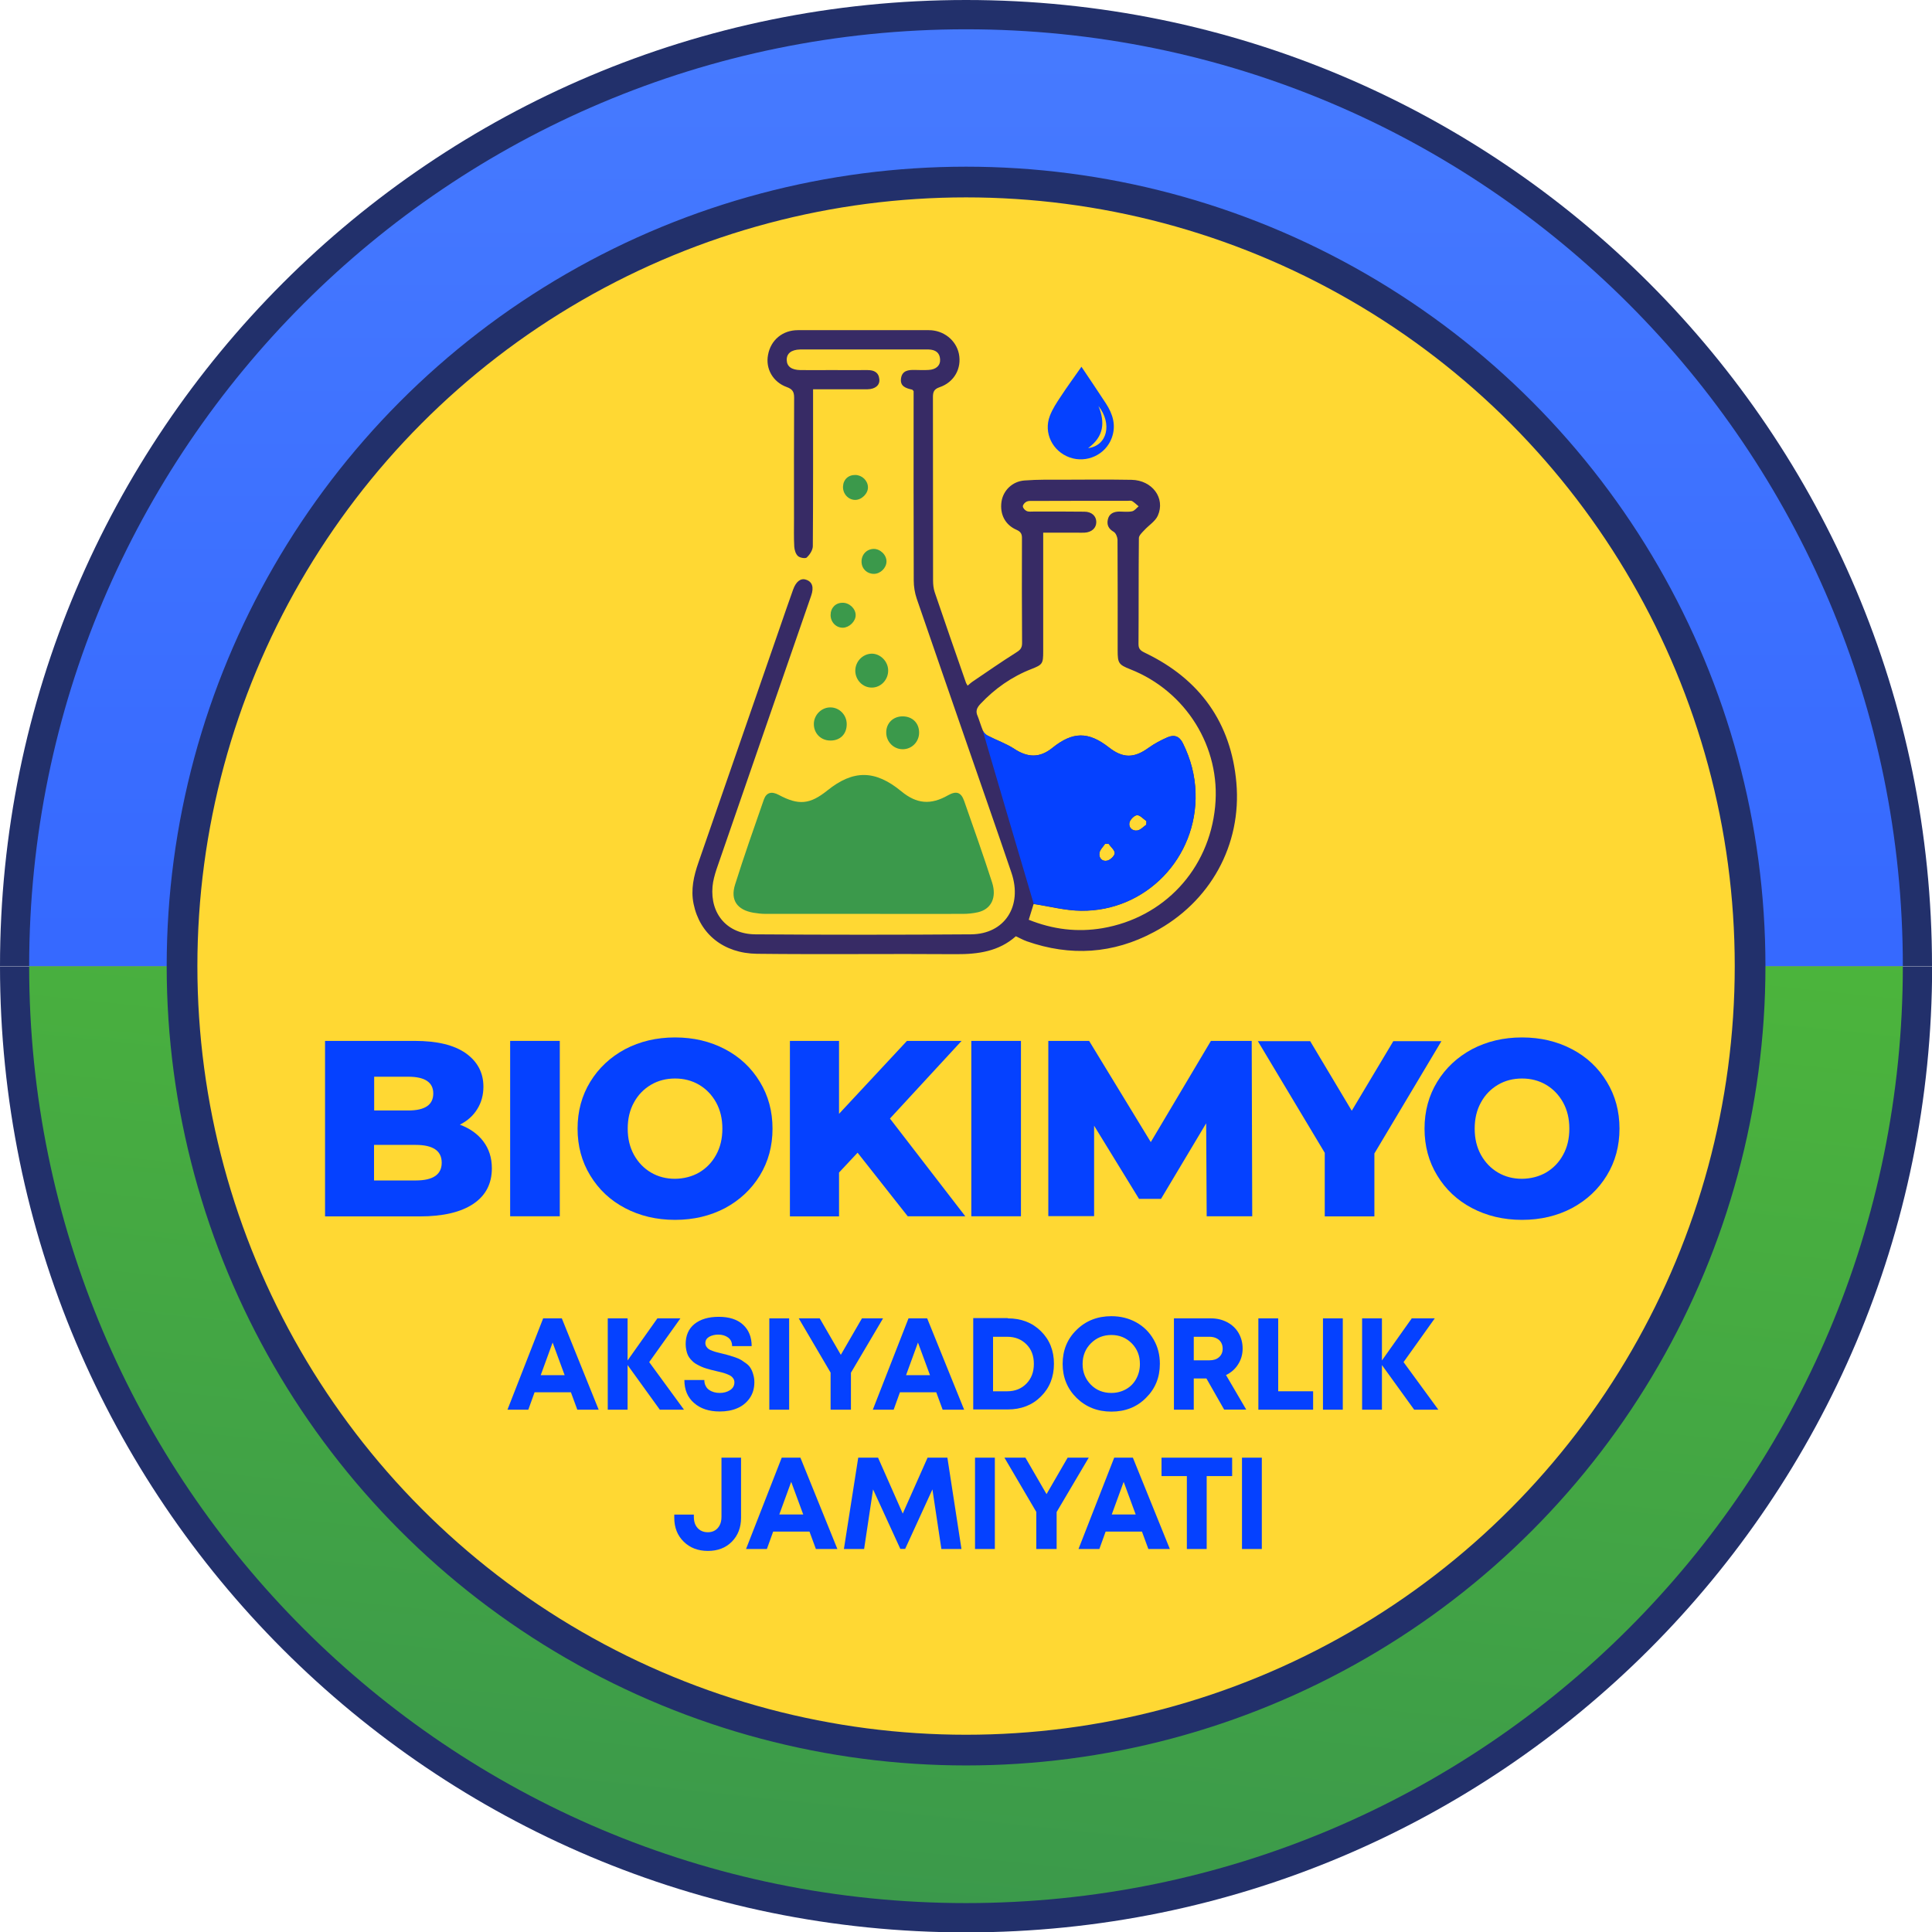
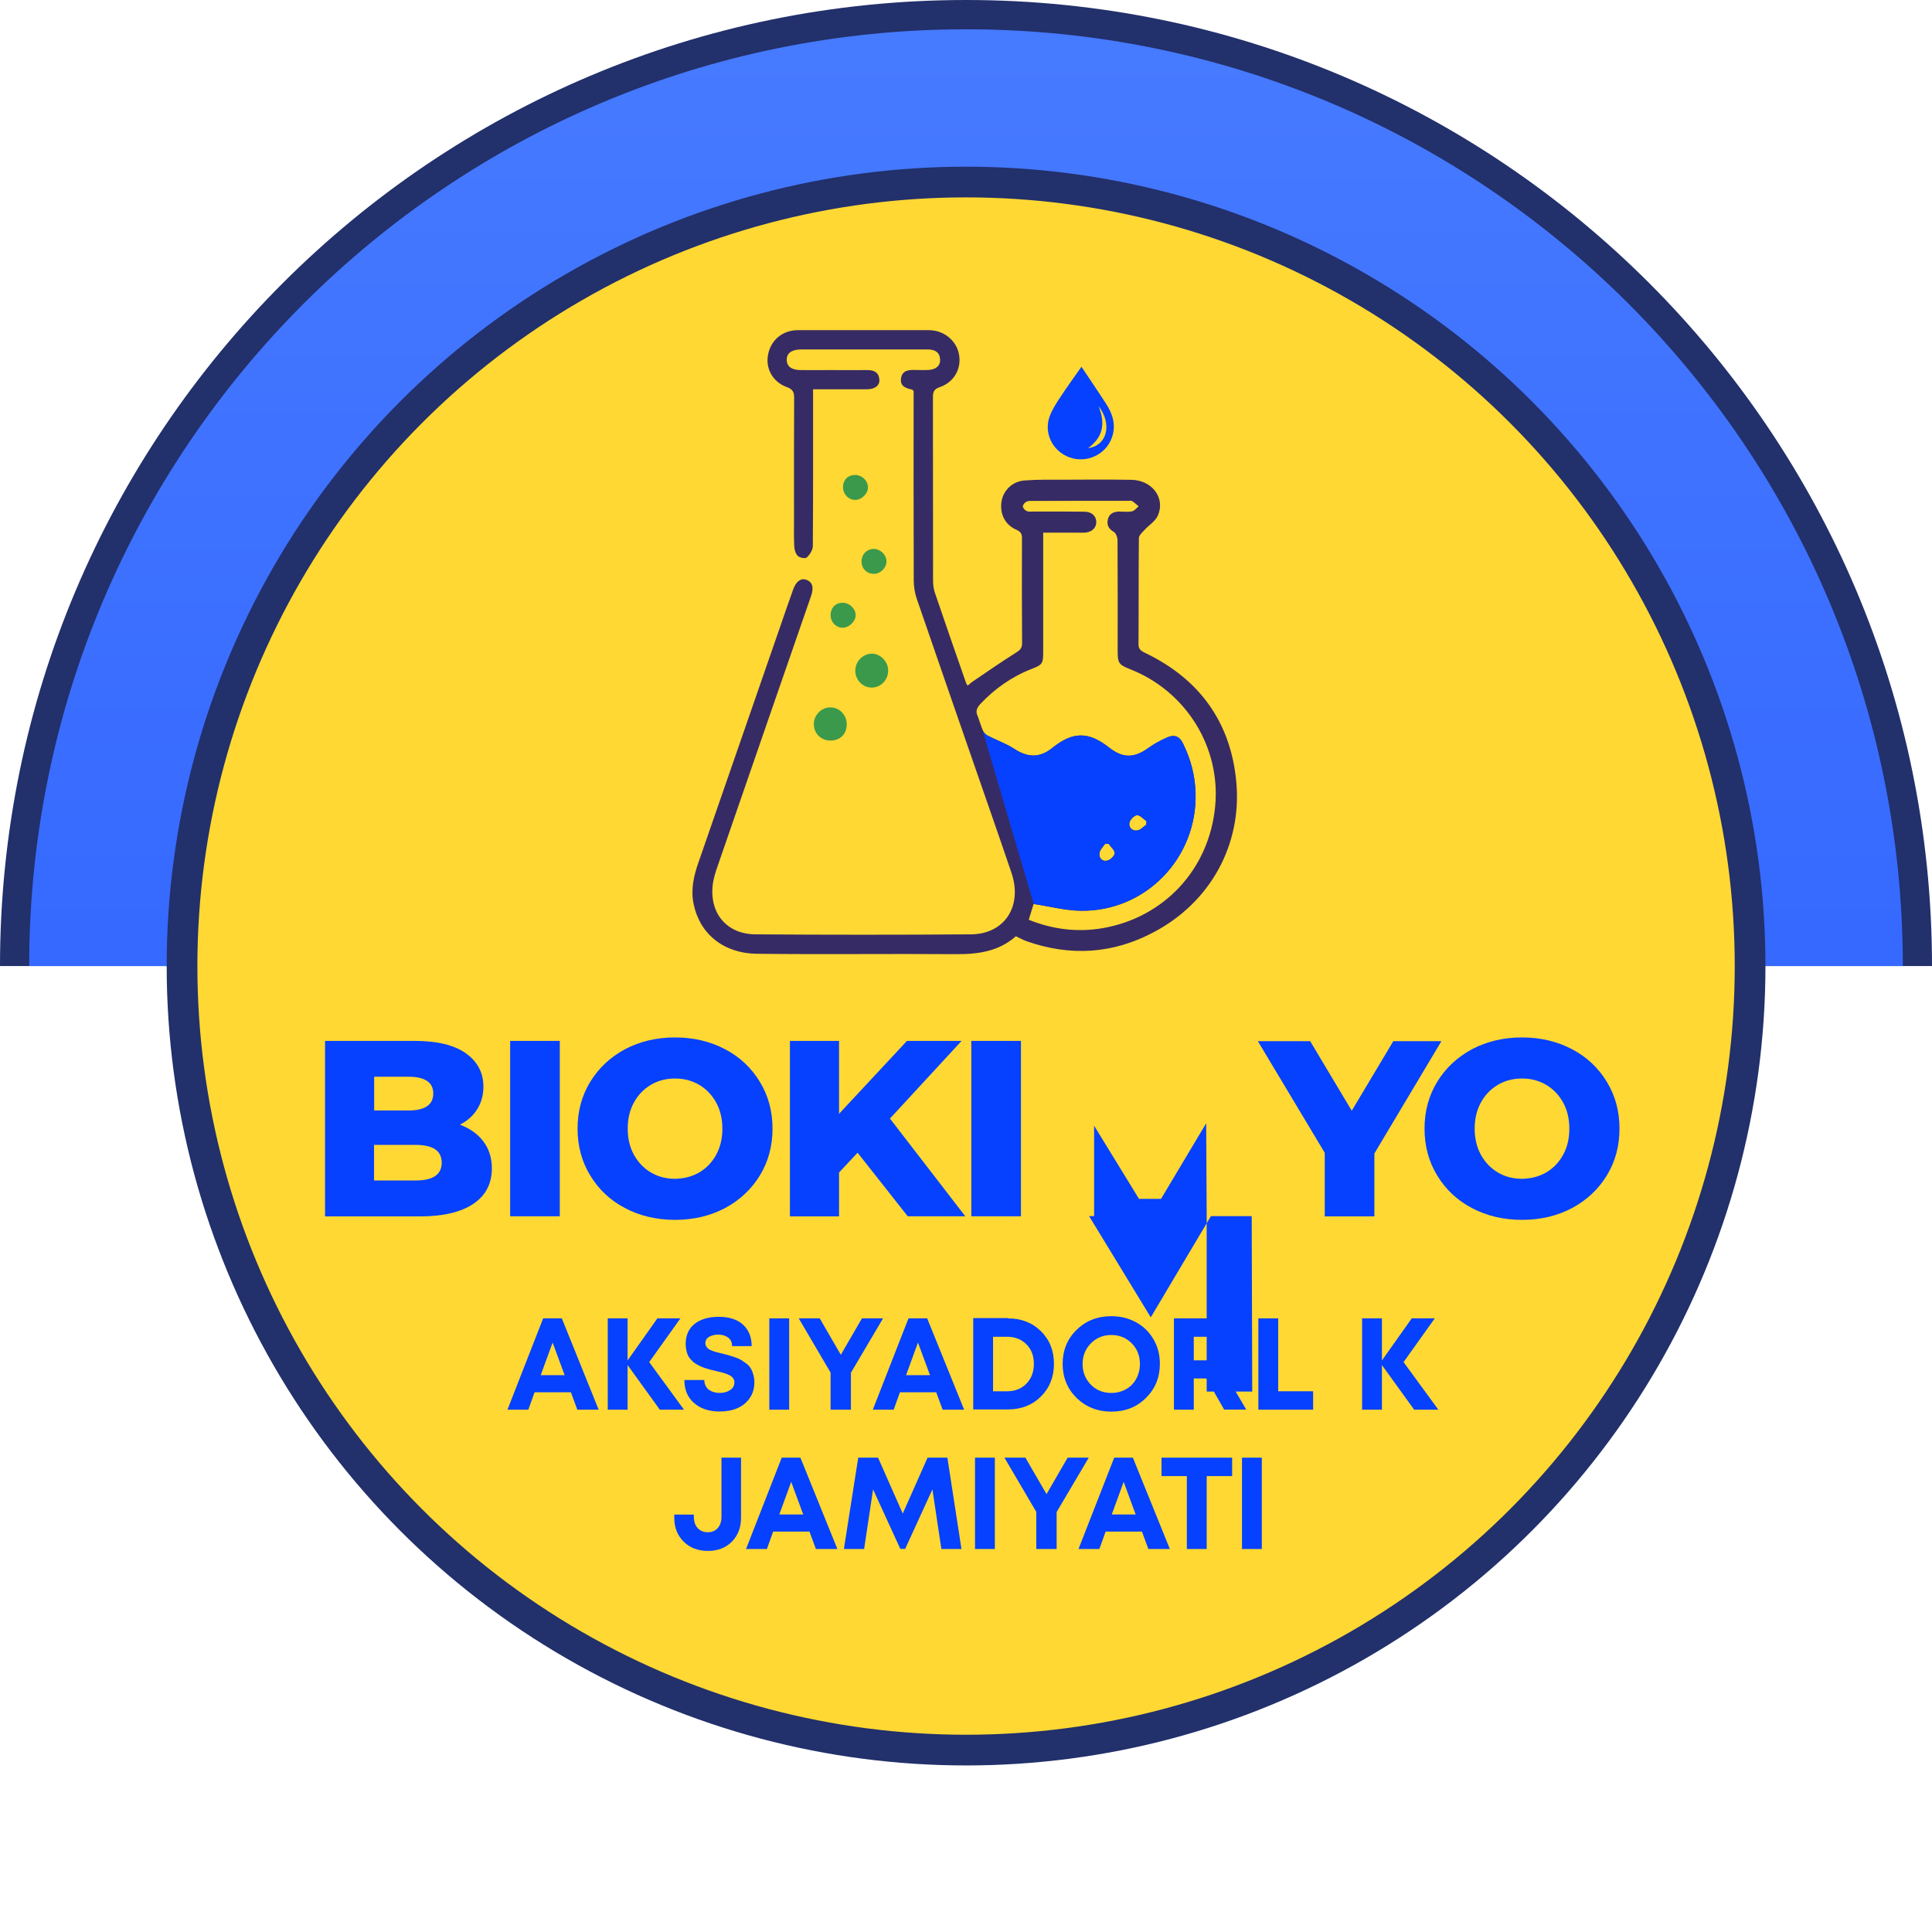
<svg xmlns="http://www.w3.org/2000/svg" version="1.1" id="Layer_1" x="0px" y="0px" viewBox="0 0 1510.3 1510.6" style="enable-background:new 0 0 1510.3 1510.6;" xml:space="preserve">
  <style type="text/css">
	.st0{fill:#3B994B;}
	.st1{fill:none;stroke:#7F7F7F;stroke-width:13;stroke-linecap:round;stroke-miterlimit:10;}
	.st2{fill:#FFFFFF;}
	.st3{fill:#3E4796;}
	.st4{fill:url(#SVGID_1_);}
	.st5{fill:url(#SVGID_2_);}
	.st6{fill:url(#SVGID_3_);}
	.st7{fill:url(#SVGID_4_);}
	.st8{fill:url(#SVGID_5_);}
	.st9{fill:url(#SVGID_6_);}
	.st10{fill:url(#SVGID_7_);}
	.st11{fill:url(#SVGID_8_);}
	.st12{fill:#7F7F7F;}
	.st13{fill:url(#SVGID_9_);}
	.st14{fill:#22306B;}
	.st15{fill:url(#SVGID_10_);}
	.st16{fill:url(#SVGID_11_);}
	.st17{fill:url(#SVGID_12_);}
	.st18{fill:url(#SVGID_13_);}
	.st19{fill:url(#SVGID_14_);}
	.st20{fill:url(#SVGID_15_);}
	.st21{fill:url(#SVGID_16_);}
	.st22{fill:url(#SVGID_17_);}
	.st23{fill:url(#SVGID_18_);}
	.st24{fill:url(#SVGID_19_);}
	.st25{fill:url(#SVGID_20_);}
	.st26{fill:url(#SVGID_21_);}
	.st27{fill:url(#SVGID_22_);}
	.st28{fill:url(#SVGID_23_);}
	.st29{fill:url(#SVGID_24_);}
	.st30{fill:url(#SVGID_25_);}
	.st31{fill:url(#SVGID_26_);}
	.st32{fill:url(#SVGID_27_);}
	.st33{fill:url(#SVGID_28_);}
	.st34{fill:url(#SVGID_29_);}
	.st35{fill:url(#SVGID_30_);}
	.st36{fill:url(#SVGID_31_);}
	.st37{fill:url(#SVGID_32_);}
	.st38{fill:url(#SVGID_33_);}
	.st39{fill:url(#SVGID_34_);}
	.st40{fill:#FFD833;stroke:#22306B;stroke-width:24;stroke-miterlimit:10;}
	.st41{fill:#0541FF;}
	.st42{fill:#763EFF;}
	.st43{fill:#5DD12C;}
	.st44{fill:#3366FF;}
	.st45{fill:#487CFF;}
	.st46{fill:#FF1D5E;}
	.st47{fill:#372B65;}
	.st48{fill:url(#SVGID_35_);}
	.st49{fill:url(#SVGID_36_);}
	.st50{fill:#FFD833;stroke:#FF0000;stroke-width:24;stroke-miterlimit:10;}
</style>
  <g>
    <path class="st14" d="M755.2,0C338.1,0,0,338.1,0,755.2h1510.3C1510.3,338.1,1172.2,0,755.2,0z" />
-     <path class="st14" d="M755.2,1510.6c417.1,0,755.2-338.1,755.2-755.2H0C0,1172.5,338.1,1510.6,755.2,1510.6z" />
  </g>
  <linearGradient id="SVGID_1_" gradientUnits="userSpaceOnUse" x1="755.167" y1="-45.234" x2="755.167" y2="862.376">
    <stop offset="0" style="stop-color:#487CFF" />
    <stop offset="1" style="stop-color:#3366FF" />
  </linearGradient>
  <path class="st4" d="M1487.5,755.2c0-404.5-327.9-732.3-732.3-732.3S22.8,350.7,22.8,755.2H1487.5z" />
  <linearGradient id="SVGID_2_" gradientUnits="userSpaceOnUse" x1="853.771" y1="-166.764" x2="680.405" y2="1488.712">
    <stop offset="0" style="stop-color:#5DD12C" />
    <stop offset="1" style="stop-color:#3B994B" />
  </linearGradient>
-   <path class="st5" d="M1487.5,755.4c0,404.5-327.9,732.3-732.3,732.3S22.8,1159.9,22.8,755.4H1487.5z" />
  <circle class="st40" cx="755.2" cy="755.2" r="612.9" />
  <g>
    <g>
      <path class="st41" d="M451.3,1102l-5-13.6h-28.4l-4.9,13.6h-16.3l27.9-71.4h14.6L468,1102H451.3z M432,1049.5l-9.3,25.5h18.7    L432,1049.5z" />
      <path class="st41" d="M534.7,1102h-18.9l-25.2-34.9v34.9h-15.5v-71.4h15.5v32.9l23.3-32.9h18l-24.4,34.2L534.7,1102z" />
      <path class="st41" d="M562.6,1103.4c-8.3,0-15-2.2-20-6.6c-5.1-4.4-7.6-10.4-7.6-18h15.6c0,1.7,0.3,3.2,1,4.5    c0.6,1.3,1.5,2.4,2.7,3.2c1.1,0.8,2.4,1.4,3.8,1.8c1.4,0.4,2.9,0.6,4.5,0.6c3.1,0,5.8-0.7,8.1-2.2c2.3-1.5,3.4-3.5,3.4-6.1    c0-1.1-0.3-2.1-0.8-2.9c-0.5-0.8-1.2-1.5-1.9-2c-0.7-0.5-1.8-1-3.3-1.6c-1.5-0.5-2.7-1-3.7-1.2c-1-0.3-2.5-0.6-4.6-1.1    c-1.6-0.4-2.9-0.7-3.7-0.9c-0.8-0.2-2-0.5-3.6-1c-1.6-0.5-2.8-0.9-3.7-1.3c-0.9-0.4-2-0.9-3.3-1.6c-1.4-0.7-2.4-1.4-3.2-2    c-0.8-0.7-1.6-1.5-2.5-2.5s-1.6-2.1-2.1-3.2c-0.5-1.1-0.9-2.4-1.2-3.9c-0.3-1.5-0.5-3-0.5-4.6c0-6.8,2.3-12.1,6.9-15.8    c4.6-3.7,10.9-5.6,19-5.6c8.1,0,14.4,2,18.9,6.1c4.5,4.1,6.8,9.7,6.8,16.8h-15.3c0-2.9-1-5.1-3.1-6.7c-2.1-1.5-4.6-2.3-7.7-2.3    c-2.7,0-5.1,0.6-7.1,1.7c-2,1.2-3,2.8-3,5c0,1,0.3,1.9,0.8,2.7c0.5,0.8,1.1,1.4,1.8,1.9s1.7,1,3.2,1.5c1.4,0.5,2.6,0.9,3.6,1.1    c1,0.2,2.5,0.6,4.4,1.1c2.2,0.5,3.8,1,4.9,1.3c1.1,0.3,2.7,0.8,4.7,1.5s3.6,1.4,4.7,2.1c1.1,0.7,2.4,1.6,3.9,2.7    c1.5,1.1,2.6,2.3,3.4,3.7c0.8,1.3,1.5,2.9,2,4.8c0.6,1.9,0.9,3.9,0.9,6.1c0,5-1.3,9.2-3.8,12.7c-2.5,3.5-5.8,6.1-9.7,7.7    C572.3,1102.6,567.7,1103.4,562.6,1103.4z" />
      <path class="st41" d="M601.4,1102v-71.4h15.5v71.4H601.4z" />
      <path class="st41" d="M690.3,1030.6l-25.1,42.5v28.9h-15.9v-29l-24.9-42.4h16.4l16.5,28.5l16.5-28.5H690.3z" />
      <path class="st41" d="M736.9,1102l-5-13.6h-28.4l-4.9,13.6h-16.3l27.9-71.4h14.6l28.9,71.4H736.9z M717.6,1049.5l-9.3,25.5H727    L717.6,1049.5z" />
      <path class="st41" d="M787.8,1030.6c10.5,0,19.1,3.3,25.9,10c6.8,6.7,10.2,15.2,10.2,25.5c0,10.3-3.4,18.9-10.2,25.6    c-6.8,6.8-15.5,10.1-25.9,10.1h-27v-71.4H787.8z M787.4,1087.6c6.1,0,11.1-2,15-6c3.9-4,5.8-9.1,5.8-15.4c0-6.3-1.9-11.4-5.8-15.3    c-3.9-3.9-8.9-5.9-15-5.9h-11.1v42.6H787.4z" />
      <path class="st41" d="M868.8,1103.5c-10.9,0-19.9-3.6-27.2-10.7c-7.2-7.1-10.9-16-10.9-26.6c0-10.6,3.6-19.5,10.9-26.6    c7.2-7.1,16.3-10.7,27.2-10.7c7.1,0,13.6,1.6,19.4,4.8c5.8,3.2,10.3,7.7,13.6,13.4c3.3,5.7,4.9,12,4.9,19    c0,10.7-3.6,19.5-10.8,26.6C888.7,1100,879.6,1103.5,868.8,1103.5z M868.8,1088.9c4.2,0,8-1,11.4-2.9c3.4-1.9,6.1-4.6,8-8.1    c1.9-3.5,2.9-7.3,2.9-11.6c0-6.5-2.1-11.8-6.4-16.2c-4.3-4.3-9.6-6.5-15.9-6.5c-6.4,0-11.7,2.2-16,6.5c-4.3,4.3-6.5,9.7-6.5,16.2    c0,6.5,2.2,11.8,6.5,16.2C857.1,1086.8,862.4,1088.9,868.8,1088.9z" />
      <path class="st41" d="M957,1102l-13.9-24.4h-9.9v24.4h-15.5v-71.4h28.9c4.7,0,8.9,1,12.7,3s6.8,4.8,8.9,8.4    c2.1,3.6,3.2,7.7,3.2,12.2c0,4.6-1.2,8.7-3.5,12.3c-2.3,3.7-5.5,6.5-9.5,8.4l15.8,27H957z M933.2,1044.9v18.5h12.3    c3.1,0,5.6-0.8,7.5-2.5c1.9-1.7,2.8-3.9,2.8-6.6c0-1.8-0.4-3.4-1.2-4.8c-0.8-1.4-2-2.5-3.6-3.3c-1.6-0.8-3.4-1.2-5.5-1.2H933.2z" />
      <path class="st41" d="M999.2,1087.6h27.3v14.4h-42.8v-71.4h15.5V1087.6z" />
-       <path class="st41" d="M1034.2,1102v-71.4h15.5v71.4H1034.2z" />
      <path class="st41" d="M1124.4,1102h-18.9l-25.2-34.9v34.9h-15.5v-71.4h15.5v32.9l23.3-32.9h18l-24.4,34.2L1124.4,1102z" />
      <path class="st41" d="M553.4,1212.4c-7.7,0-14-2.4-18.9-7.2c-4.9-4.8-7.4-11-7.4-18.7v-2.5h15.3v1.7c0,2.4,0.4,4.6,1.3,6.4    c0.9,1.8,2.2,3.2,3.8,4.2c1.7,1,3.6,1.5,5.9,1.5c2.1,0,4-0.5,5.6-1.5c1.6-1,2.8-2.4,3.7-4.2c0.9-1.8,1.3-4,1.3-6.4v-46.2h15.3v47    c0,7.6-2.4,13.8-7.2,18.7C567.3,1210,561.1,1212.4,553.4,1212.4z" />
      <path class="st41" d="M637.8,1210.9l-5-13.6h-28.4l-4.9,13.6h-16.3l27.9-71.4h14.6l28.9,71.4H637.8z M618.5,1158.4l-9.3,25.5h18.7    L618.5,1158.4z" />
      <path class="st41" d="M751.6,1210.9h-15.7l-7-46.6l-21.3,46.5h-3.8l-21.3-46.5l-7,46.6h-15.8l11.2-71.4h15.5l19.3,43.7l19.4-43.7    h15.5L751.6,1210.9z" />
      <path class="st41" d="M762.2,1210.9v-71.4h15.5v71.4H762.2z" />
      <path class="st41" d="M851.1,1139.5l-25.1,42.5v28.9h-15.9v-29l-24.9-42.4h16.4l16.5,28.5l16.5-28.5H851.1z" />
      <path class="st41" d="M897.7,1210.9l-5-13.6h-28.4l-4.9,13.6h-16.3l27.9-71.4h14.6l28.9,71.4H897.7z M878.4,1158.4l-9.3,25.5h18.7    L878.4,1158.4z" />
      <path class="st41" d="M963.2,1139.5v14.4h-19.9v57h-15.5v-57H908v-14.4H963.2z" />
      <path class="st41" d="M970.9,1210.9v-71.4h15.5v71.4H970.9z" />
    </g>
    <path class="st41" d="M377.8,892.2c4.4,5.8,6.7,12.8,6.7,21.1c0,12-4.8,21.3-14.5,27.8c-9.7,6.5-23.6,9.8-41.9,9.8h-74V813.7h70.1   c17.5,0,30.8,3.2,40,9.7c9.1,6.5,13.7,15.2,13.7,26.1c0,6.5-1.6,12.4-4.8,17.5c-3.2,5.2-7.7,9.2-13.6,12.2   C367.3,882.1,373.4,886.4,377.8,892.2z M292.5,841.7v26.4h26.6c13.1,0,19.6-4.4,19.6-13.3c0-8.7-6.5-13.1-19.6-13.1H292.5z    M345.3,908.9c0-9.3-6.8-13.9-20.4-13.9h-32.5v27.8H325C338.5,922.8,345.3,918.2,345.3,908.9z" />
    <path class="st41" d="M398.8,813.7h38.8v137.1h-38.8V813.7z" />
    <path class="st41" d="M488.6,944.4c-11.6-6.1-20.6-14.6-27.2-25.5c-6.6-10.8-9.9-23-9.9-36.6c0-13.6,3.3-25.8,9.9-36.6   c6.6-10.8,15.7-19.3,27.2-25.5c11.6-6.1,24.6-9.2,39.1-9.2c14.5,0,27.5,3.1,39.1,9.2c11.6,6.1,20.6,14.6,27.2,25.5   c6.6,10.8,9.9,23,9.9,36.6c0,13.6-3.3,25.8-9.9,36.6c-6.6,10.8-15.7,19.3-27.2,25.5c-11.6,6.1-24.6,9.2-39.1,9.2   C513.2,953.6,500.2,950.5,488.6,944.4z M546.5,916.6c5.6-3.3,10.1-7.9,13.3-13.8c3.3-5.9,4.9-12.8,4.9-20.5   c0-7.7-1.6-14.5-4.9-20.5c-3.3-5.9-7.7-10.5-13.3-13.8c-5.6-3.3-11.9-4.9-18.8-4.9c-6.9,0-13.2,1.6-18.8,4.9   c-5.6,3.3-10.1,7.9-13.3,13.8c-3.3,5.9-4.9,12.8-4.9,20.5c0,7.7,1.6,14.5,4.9,20.5c3.3,5.9,7.7,10.5,13.3,13.8   c5.6,3.3,11.9,4.9,18.8,4.9C534.6,921.4,540.9,919.8,546.5,916.6z" />
    <g>
      <path class="st41" d="M670.4,901.1l-14.5,15.5v34.3h-38.4V813.7h38.4v57l53.1-57h42.7l-56,60.7l58.9,76.4h-45L670.4,901.1z" />
      <path class="st41" d="M759.3,813.7h38.8v137.1h-38.8V813.7z" />
-       <path class="st41" d="M943.3,950.8l-0.4-72.7l-35.3,59.1h-17.2l-35.1-57.2v70.7h-35.8V813.7h31.9l48.2,79.1l47-79.1h31.9    l0.4,137.1H943.3z" />
+       <path class="st41" d="M943.3,950.8l-0.4-72.7l-35.3,59.1h-17.2l-35.1-57.2v70.7h-35.8h31.9l48.2,79.1l47-79.1h31.9    l0.4,137.1H943.3z" />
      <path class="st41" d="M1074.4,901.7v49.2h-38.8v-49.7l-52.3-87.3h40.9l32.5,54.4l32.5-54.4h37.6L1074.4,901.7z" />
      <path class="st41" d="M1150.7,944.4c-11.6-6.1-20.6-14.6-27.2-25.5c-6.6-10.8-9.9-23-9.9-36.6c0-13.6,3.3-25.8,9.9-36.6    c6.6-10.8,15.7-19.3,27.2-25.5c11.6-6.1,24.6-9.2,39.1-9.2c14.5,0,27.5,3.1,39.1,9.2c11.6,6.1,20.6,14.6,27.2,25.5    c6.6,10.8,9.9,23,9.9,36.6c0,13.6-3.3,25.8-9.9,36.6c-6.6,10.8-15.7,19.3-27.2,25.5c-11.6,6.1-24.6,9.2-39.1,9.2    C1175.3,953.6,1162.3,950.5,1150.7,944.4z M1208.6,916.6c5.6-3.3,10.1-7.9,13.3-13.8c3.3-5.9,4.9-12.8,4.9-20.5    c0-7.7-1.6-14.5-4.9-20.5c-3.3-5.9-7.7-10.5-13.3-13.8c-5.6-3.3-11.9-4.9-18.8-4.9c-6.9,0-13.2,1.6-18.8,4.9    c-5.6,3.3-10.1,7.9-13.3,13.8c-3.3,5.9-4.9,12.8-4.9,20.5c0,7.7,1.6,14.5,4.9,20.5c3.3,5.9,7.7,10.5,13.3,13.8    c5.6,3.3,11.9,4.9,18.8,4.9C1196.7,921.4,1203,919.8,1208.6,916.6z" />
    </g>
  </g>
  <g>
    <path class="st47" d="M966.5,611.8c-4.1-46.6-28.4-80.8-71.1-101.3c-3-1.5-5.4-2.6-5.4-6.8c0.2-27.7,0-55.3,0.3-83   c0-2.1,2.4-4.3,4.1-6.1c3.5-3.9,8.7-7,10.7-11.5c6.1-13.7-4.4-27.7-20.5-28c-17.5-0.3-34.9-0.2-52.4-0.1c-10.4,0-20.9-0.2-31.3,0.6   c-9.6,0.7-16.7,7.9-18,16.6c-1.4,9.8,2.8,18.1,11.8,22c3.4,1.5,4.3,3.4,4.2,6.8c-0.1,27.3-0.1,54.5,0.1,81.8c0,4.2-1.9,5.6-5.1,7.6   c-11.3,7.1-22.3,14.8-33.4,22.3c-1.4,0.9-2.6,2.1-4.1,3.3c-0.7-1.3-1.2-1.9-1.4-2.7c-8.2-23.4-16.3-46.8-24.3-70.3   c-1-3-1.3-6.3-1.3-9.4c-0.1-47.7,0-95.4-0.1-143.1c0-4.1,0.8-6.3,5.2-7.8c11.5-3.9,17.4-14.8,15.1-26.1   c-2.2-10.7-12-18.5-23.5-18.5c-34.1,0-68.3,0-102.4,0c-11.9,0-21.2,7.7-23.3,19.3c-2.1,10.8,3.8,21.3,14.7,25.2   c4.4,1.6,5.7,3.7,5.7,8.2c-0.2,31.7-0.1,63.4-0.1,95c0,7.2-0.2,14.4,0.2,21.6c0.2,2.6,1.1,5.7,2.9,7.3c1.5,1.4,5.8,2.1,6.9,1.1   c2.3-2.2,4.6-5.7,4.7-8.7c0.3-38.5,0.2-77,0.2-115.5c0-2.3,0-4.6,0-7.3c15,0,28.8,0.1,42.6,0c6-0.1,9.7-3.2,9.2-7.8   c-0.5-5.5-4.2-7.2-9.3-7.2c-9.4,0.1-18.9,0-28.3,0c-8,0-16.1,0.1-24.1,0c-6.9-0.1-10.6-2.8-10.7-7.9c-0.1-5.1,3.6-8,10.4-8.2   c1,0,2,0,3,0c31.1,0,62.3,0,93.4,0c1.4,0,2.8,0,4.2,0c5.1,0.2,8.6,2.3,8.9,7.7c0.3,4.9-3.2,8-9,8.3c-3.6,0.2-7.2,0.1-10.8,0   c-4.9-0.1-9.7,0.4-10.7,6.3c-1.1,6.5,3.7,8,8.7,9.1c0.3,0.1,0.5,0.5,1.1,1.2v5.5c0,47.5-0.1,95,0.1,142.5c0,4.7,0.8,9.6,2.3,14.1   c13.3,38.8,26.8,77.5,40.2,116.3c11.3,32.7,22.8,65.4,33.9,98.1c8.8,26-5.3,47.9-31.6,48.1c-56.2,0.4-112.5,0.4-168.7,0   c-21.8-0.2-35.3-15.8-33.4-37.4c0.4-4.5,1.7-9.1,3.1-13.4c24.6-71.3,49.3-142.6,74-213.9c2.3-6.6,0.9-10.9-3.9-12.5   c-4.2-1.5-7.9,1.3-10.2,7.7c-3.5,9.8-6.9,19.6-10.3,29.5c-21.2,61.3-42.4,122.5-63.7,183.8c-3.7,10.6-6.1,21.2-3.8,32.4   c4.8,23.5,23.4,38.7,49.6,39c51.8,0.6,103.6-0.1,155.5,0.3c17.4,0.1,33.6-2.2,46.8-14c3.1,1.4,5.7,2.9,8.5,3.9   c34.2,12,67.6,9.9,99.5-7.2C946.2,705.3,970.8,660.4,966.5,611.8z M949.9,630.6c-4.8,49.3-40.2,86.8-88.1,95   c-19.6,3.3-38.7,1-57.6-6.6c1.5-5,2.9-9.3,3.8-12.3c0,0,0,0,0,0c12.7,1.9,24.9,5.2,37.1,5.3c50.7,0.6,91-41.5,89.5-92.2   c-0.4-13.7-3.8-26.4-9.8-38.6c-2.8-5.8-6.9-7.1-12.2-4.8c-5.1,2.2-10.1,4.9-14.6,8.1c-11.4,8.3-20.1,8.4-31.1-0.2   c-16.1-12.6-28.3-12.5-44.3,0.4c-9.8,7.9-19.2,7.6-29.7,0.7c-6.4-4.2-13.8-6.7-20.7-10.3c-1.6-0.8-3.1-2.3-3.8-3.9   c-1.3-3-3.7-10.6-4.1-11.3c-1.9-4-0.6-6.7,2.1-9.6c11.3-12,24.5-21.3,39.9-27.3c8.7-3.4,9.2-4.2,9.2-13.8v-92.8h26.3c2,0,4,0.1,6,0   c5.6-0.3,9.2-3.6,9.2-8.3c0-4.7-3.6-8.1-9.3-8.1c-13.2-0.2-26.5-0.1-39.8-0.1c-1.8,0-3.8,0.3-5.3-0.4c-1.4-0.6-3-2.4-3-3.7   c0-1.3,1.6-3.1,3-3.7c1.5-0.7,3.5-0.5,5.3-0.5c24.5-0.1,49-0.1,73.5-0.1c1.2,0,2.7-0.3,3.6,0.2c1.8,1.1,3.4,2.7,5.1,4.1   c-1.7,1.4-3.2,3.5-5.1,3.9c-3.3,0.7-6.8,0.2-10.2,0.2c-4.2,0.1-7.6,1.6-8.7,5.9c-1.1,4.4,0.4,7.6,4.6,10c1.6,1,2.8,4,2.9,6.1   c0.2,28.9,0.1,57.7,0.1,86.6c0,9.9,0.8,11.1,9.9,14.7C927,540.3,954.5,584,949.9,630.6z M859.5,666.7c0.4-2.5,2.9-4.8,4.4-7.1   c0.9,0,1.8,0,2.7,0c1.7,2.5,4.9,5,4.8,7.4c-0.1,2.1-3.5,5.3-5.9,5.8C861.6,673.7,858.8,670.7,859.5,666.7z M882.9,643.2   c0.5-2.4,3.7-5.7,5.9-5.9c2.3-0.2,4.9,2.9,7.4,4.6c0,0.9,0,1.9-0.1,2.8c-2.3,1.6-4.5,4.1-7,4.5   C885.2,649.8,882.1,646.9,882.9,643.2z" />
-     <path class="st0" d="M674.9,714.4c-25.5,0-51,0-76.5,0c-3.2,0-6.4-0.4-9.5-0.9c-12.6-2.2-18.1-9.8-14.3-21.9   c7-22.3,14.8-44.4,22.5-66.5c2-5.7,6.1-6.7,11.7-3.7c15.5,8.3,24.3,7.5,38-3.5c20.3-16.3,37.4-16.1,57.8,0.7   c12,9.9,23,10.8,36.5,3.1c6.4-3.6,10.2-2.5,12.6,4.4c7.4,21.1,14.9,42.2,21.8,63.6c3.9,12-0.7,21-10.9,23.4   c-3.9,0.9-7.9,1.3-11.9,1.3C726.7,714.5,700.8,714.4,674.9,714.4z" />
    <path class="st41" d="M845.4,286.7c6.4,9.6,12.9,19.1,19.2,28.8c5.3,8.2,8.1,17,4.5,26.8c-4.8,13.2-19.6,20-32.9,15.3   c-13.4-4.8-20.6-19.2-15.5-32.5c2-5.3,5.3-10.3,8.5-15.1C834.3,302.2,839.9,294.6,845.4,286.7z M858.7,317.4   c5.2,12.7,4.4,23.8-8.1,32.9C865.7,348.4,869.6,331.2,858.7,317.4z" />
    <path class="st0" d="M668.6,524.4c0-7.2,5.6-13.1,12.6-13.4c6.8-0.2,13,5.9,13.1,12.9c0.2,7.4-5.7,13.7-12.9,13.6   C674.4,537.5,668.7,531.6,668.6,524.4z" />
    <path class="st0" d="M649.1,578.9c-7.4,0-12.9-5.6-12.9-12.9c0-7.1,6-13.1,13-13c7,0,12.8,6,12.7,13.2   C661.9,573.9,656.7,579,649.1,578.9z" />
-     <path class="st0" d="M705.6,560c7.6,0,12.9,5.2,12.9,12.7c0,7.2-5.7,13-12.8,13c-7.1,0-12.9-5.8-12.9-13   C692.7,565.4,698.1,560,705.6,560z" />
    <path class="st0" d="M658.6,471.2c5.4-0.1,10.3,4.6,10.3,9.7c0,4.8-4.9,9.6-9.8,9.8c-5.4,0.2-9.8-4.3-9.8-9.9   C649.3,475.2,653.2,471.2,658.6,471.2z" />
    <path class="st0" d="M668.4,390.8c-5.3-0.1-9.6-4.8-9.4-10.4c0.2-5.5,4.1-9.2,9.7-9.1c5.2,0.1,9.7,4.4,9.8,9.5   C678.7,385.8,673.5,390.9,668.4,390.8z" />
    <path class="st0" d="M683.3,448.6c-5.4,0.1-9.6-3.8-9.8-9.2c-0.2-5.7,3.8-10.1,9.4-10.3c5.2-0.1,10.2,4.7,10.1,9.9   C692.9,444,688.3,448.5,683.3,448.6z" />
    <path class="st41" d="M934.6,619.8c-0.4-13.7-3.8-26.4-9.8-38.6c-2.8-5.8-6.9-7.1-12.2-4.8c-5.1,2.2-10.1,4.9-14.6,8.1   c-11.4,8.3-20.1,8.4-31.1-0.2c-16.1-12.6-28.3-12.5-44.3,0.4c-9.8,7.9-19.2,7.6-29.7,0.7c-6.4-4.2-13.8-6.7-20.7-10.3   c-1.6-0.8-3.1-2.3-3.8-3.9c-1.3-3,39.7,135.4,39.7,135.4c12.7,1.9,24.9,5.2,37.1,5.3C895.8,712.5,936.2,670.4,934.6,619.8z    M865.5,672.8c-3.9,0.9-6.7-2.2-6-6.1c0.4-2.5,2.9-4.8,4.4-7.1c0.9,0,1.8,0,2.7,0c1.7,2.5,4.9,5,4.8,7.4   C871.3,669.1,867.9,672.3,865.5,672.8z M896.1,644.7c-2.3,1.6-4.5,4.1-7,4.5c-3.9,0.6-6.9-2.3-6.2-6.1c0.5-2.4,3.7-5.7,5.9-5.9   c2.3-0.2,4.9,2.9,7.4,4.6C896.1,642.8,896.1,643.8,896.1,644.7z" />
  </g>
</svg>